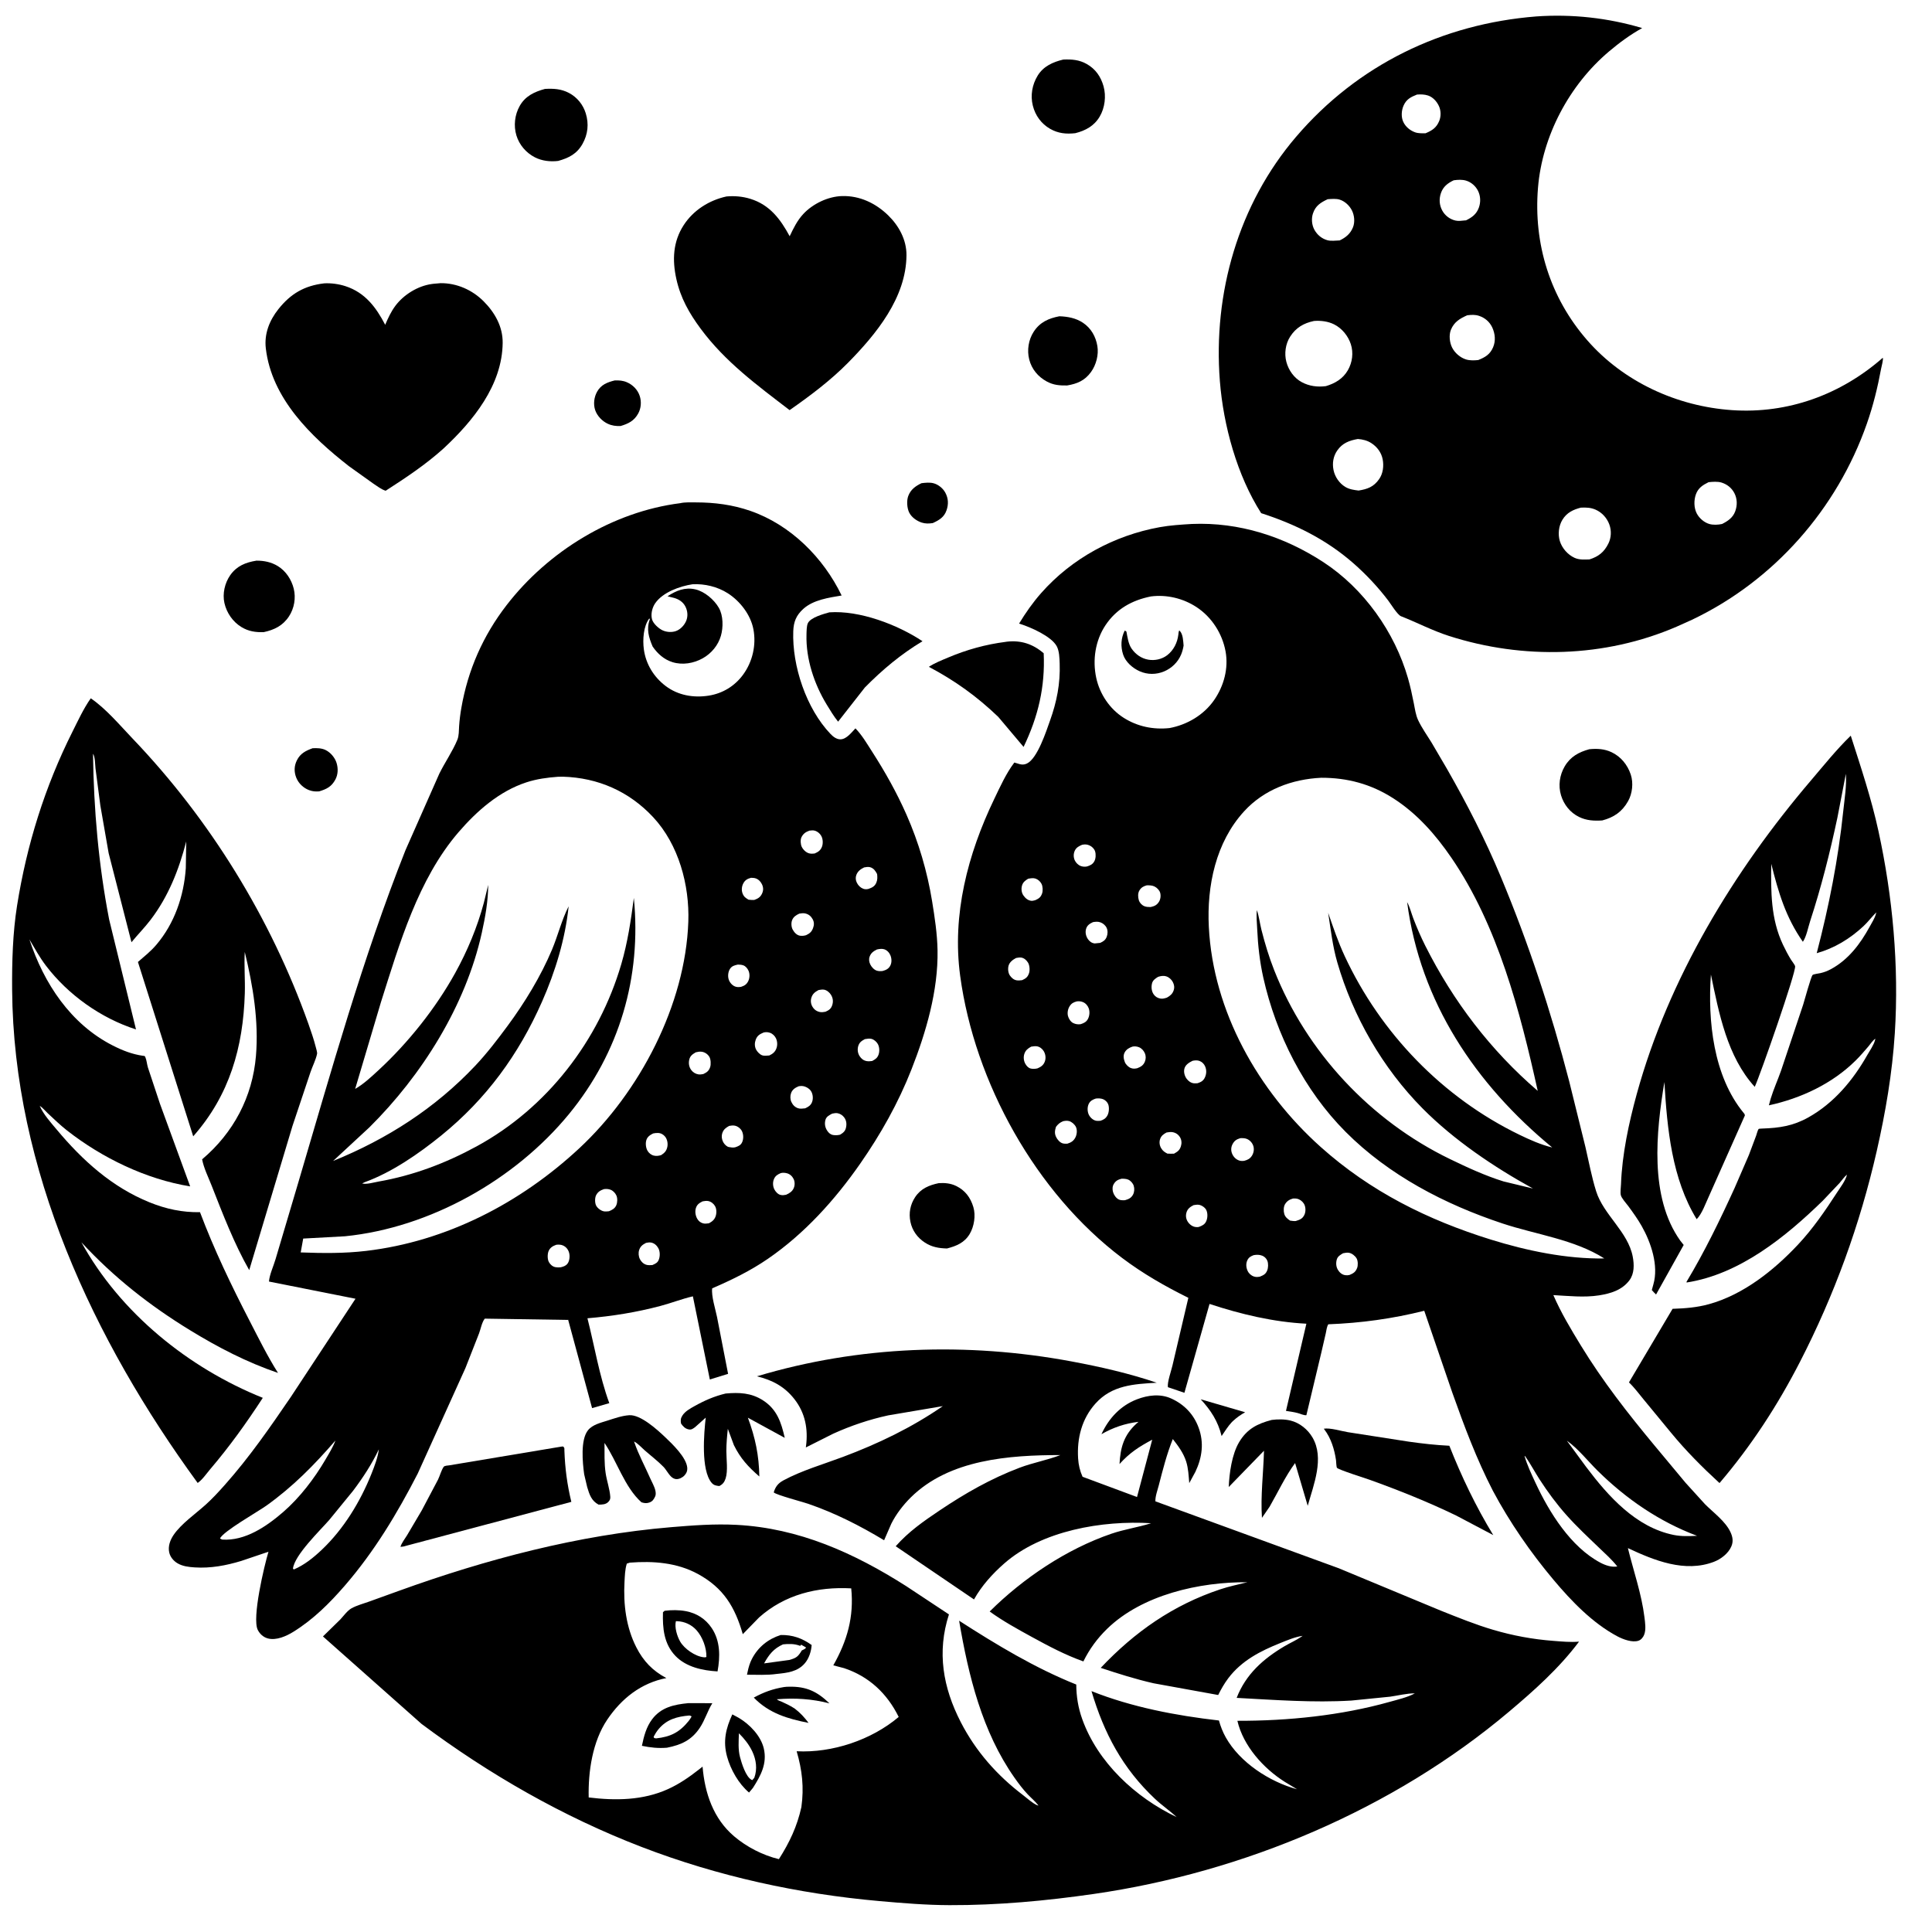
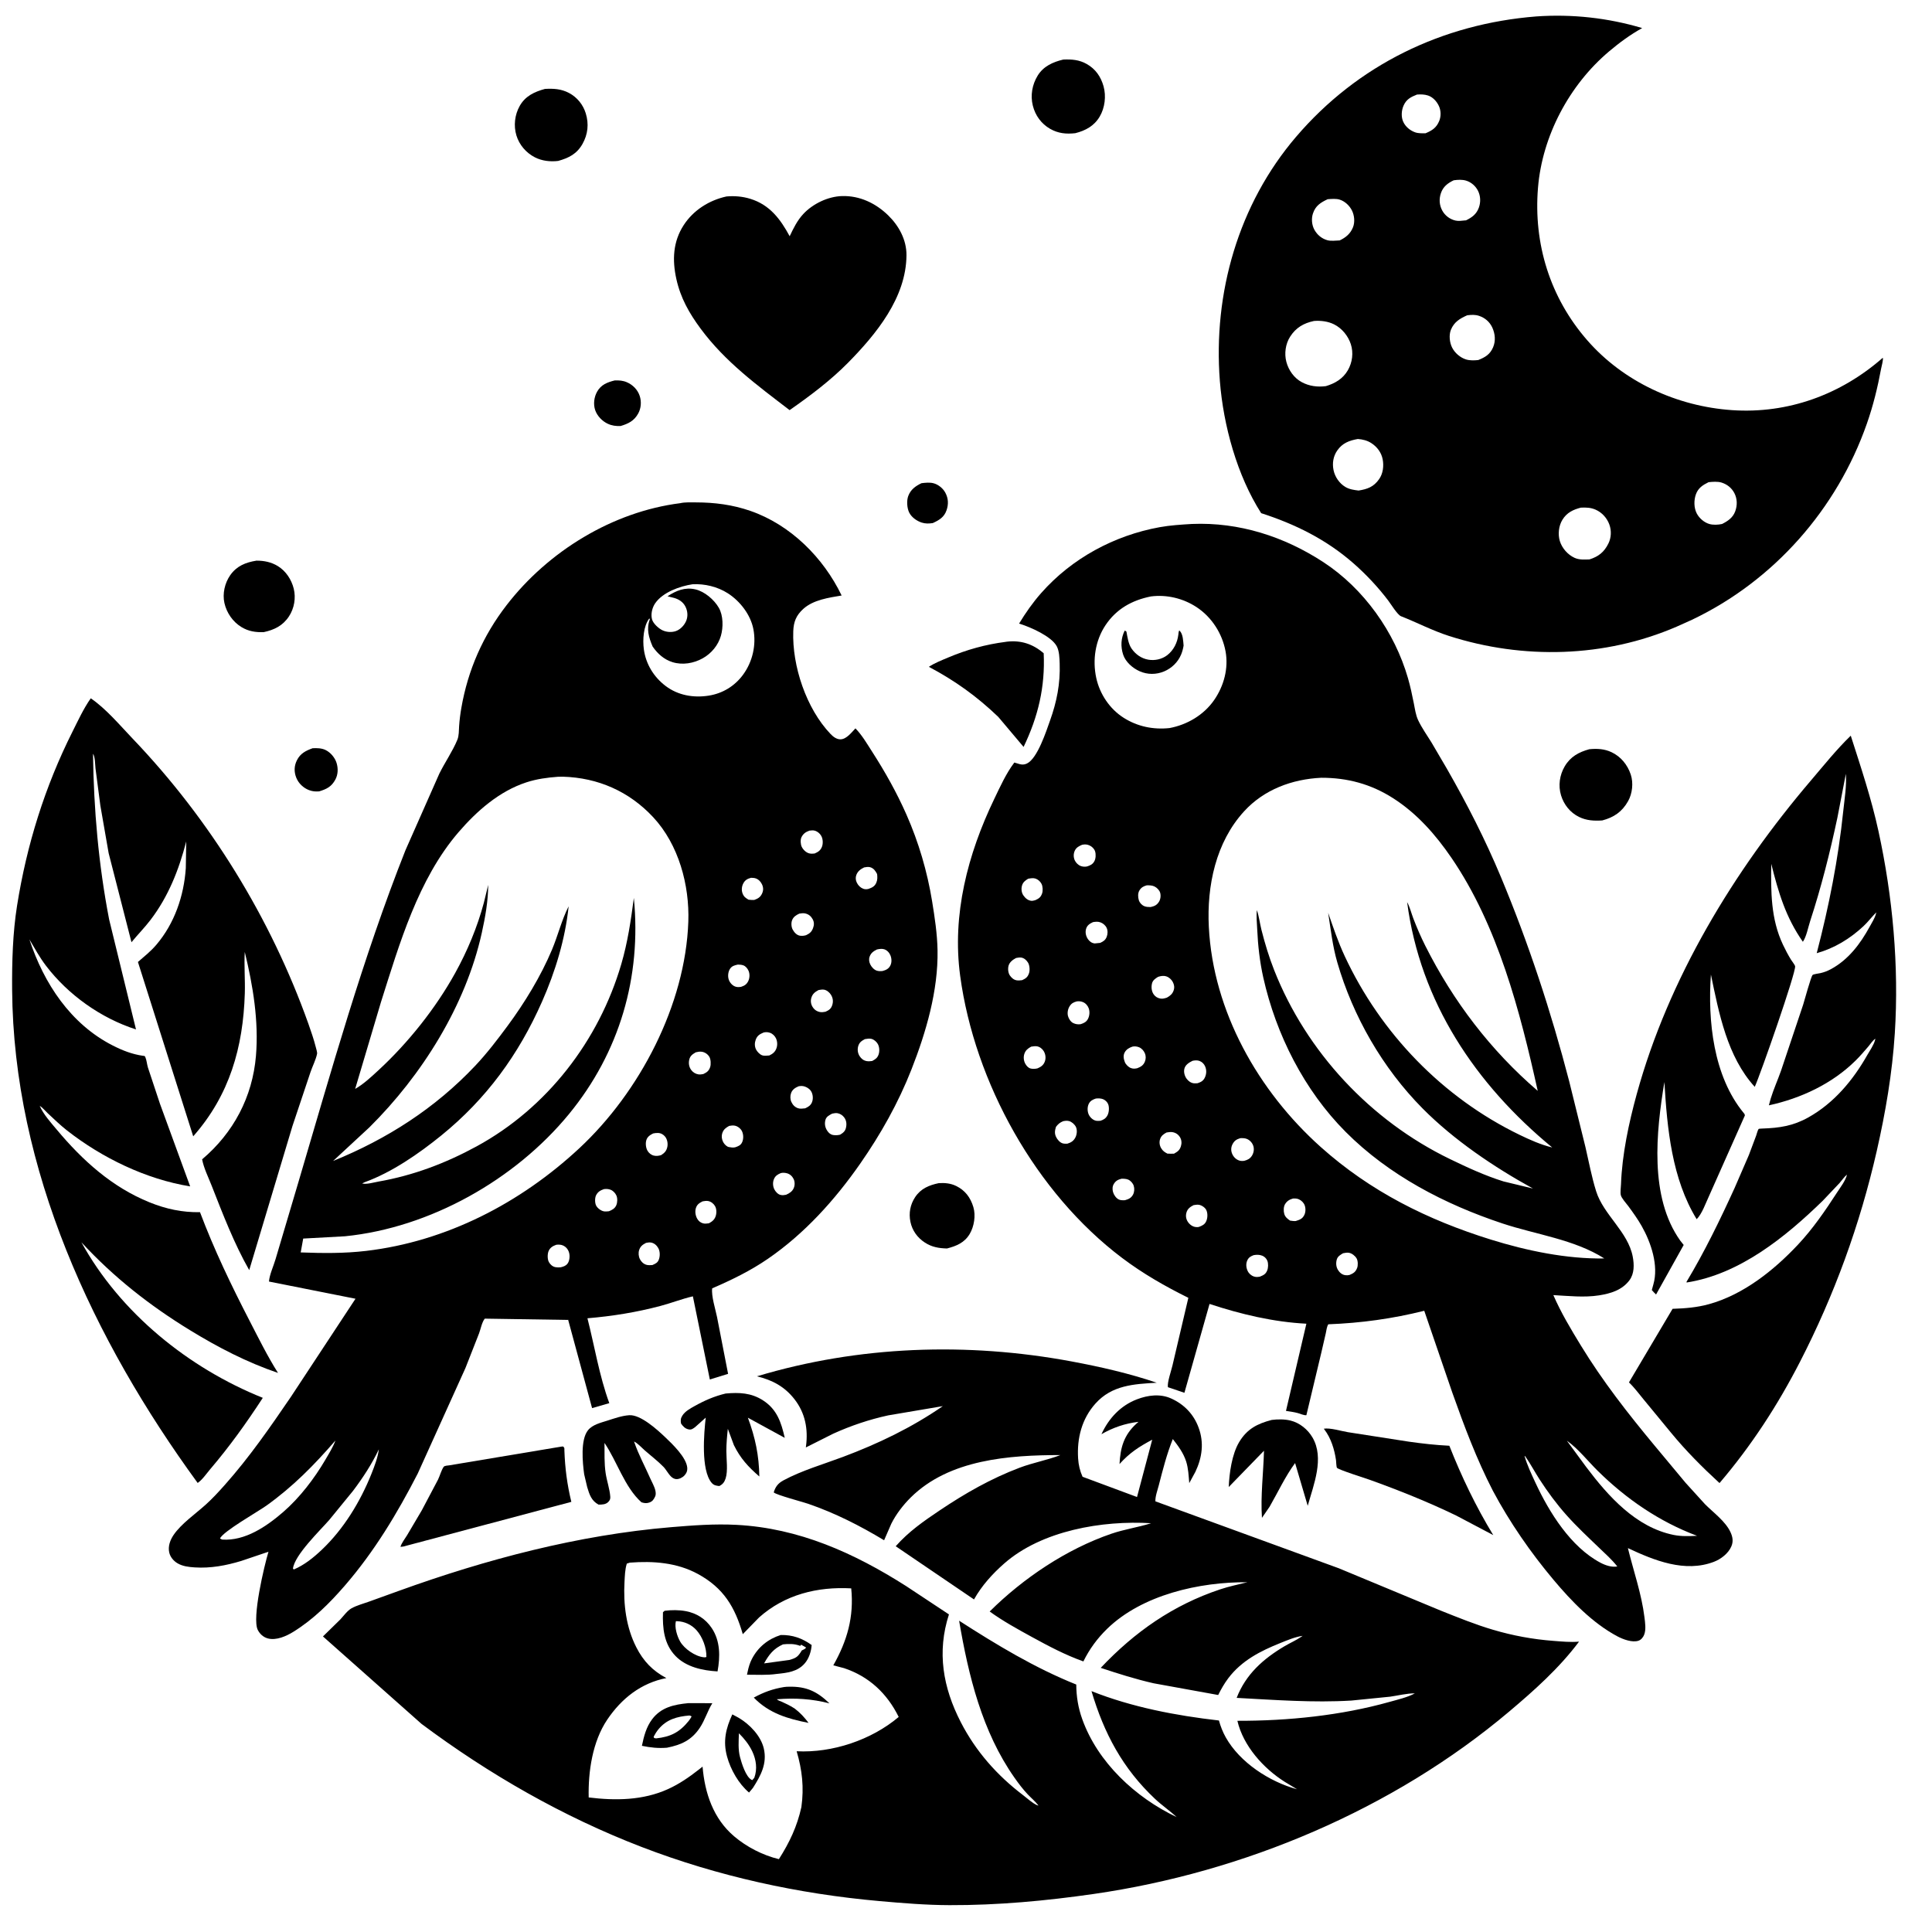
<svg xmlns="http://www.w3.org/2000/svg" version="1.1" style="display: block;" viewBox="0 0 2048 2048" width="1024" height="1024">
  <path transform="translate(0,0)" fill="rgb(255,255,255)" d="M 0 0 L 0 2048 L 2048 2048 L 2048 0 L 0 0 z" />
  <path transform="translate(0,0)" fill="rgb(0,0,0)" d="M 1793.53 657.002 L 1777.2 664.335 C 1701.09 697.204 1614.48 699.319 1535.96 674.123 C 1518.25 668.441 1502.28 659.956 1485.13 653.238 C 1481.34 651.752 1474.18 640.012 1471.44 636.414 C 1460.42 621.964 1447.95 608.678 1434.25 596.727 C 1405.6 571.727 1372.86 555.562 1336.89 543.975 C 1311.34 504.06 1296.84 451.056 1293.12 404.078 C 1285.76 310.873 1312.73 216.572 1373.89 145.035 C 1439.11 68.749 1528.87 25.281 1628.59 17.418 C 1666.33 14.761 1704.56 18.93 1740.78 29.752 C 1727.93 36.91 1716.85 45.068 1705.65 54.516 C 1663.6 90.001 1634.86 144.024 1630.34 199 C 1625.44 258.509 1643.14 315.51 1682.5 360.647 C 1721.05 404.858 1777.68 430.74 1835.87 434.754 C 1895.28 438.852 1951.41 418.291 1995.85 379.245 C 1996.52 381.364 1994.55 388.159 1994.08 390.691 C 1990.38 410.644 1985.7 429.829 1978.99 449 C 1947.26 539.702 1880.35 615.665 1793.53 657.002 z M 1502.06 100.241 C 1495.52 102.844 1490.78 105.204 1487.81 112 C 1485.54 117.194 1485.11 123.977 1487.53 129.204 C 1489.92 134.369 1494.76 138.358 1500.08 140.256 C 1503.51 141.482 1507.48 141.29 1511.09 141.284 C 1518.07 138.386 1522.7 135.43 1525.64 128.205 C 1527.62 123.351 1527.54 117.345 1525.38 112.568 C 1523.19 107.709 1518.97 102.943 1513.78 101.243 C 1510.06 100.023 1505.93 99.921 1502.06 100.241 z M 1541 191.115 C 1534.64 194.151 1529.8 197.829 1527.44 204.699 C 1525.32 210.84 1525.71 217.389 1528.81 223.12 C 1531.74 228.524 1536.87 232.406 1542.84 233.794 C 1546.14 234.564 1549.76 233.924 1553.1 233.639 L 1554.03 233.581 C 1560.48 230.428 1565.22 226.942 1567.7 219.947 C 1569.74 214.207 1569.48 207.625 1566.7 202.175 C 1564.14 197.156 1559.53 193.101 1554.11 191.47 C 1549.95 190.219 1545.25 190.506 1541 191.115 z M 1407.4 211.176 C 1399.95 214.672 1394.5 218.059 1391.77 226.326 C 1389.94 231.842 1390.54 238.597 1393.37 243.658 C 1396.35 248.999 1401.1 252.96 1407.01 254.628 C 1411 255.755 1416 254.958 1420.11 254.865 C 1426.61 251.761 1431.5 247.757 1434.24 240.891 C 1436.41 235.446 1435.72 228.321 1433.13 223.15 C 1430.57 218.028 1425.81 213.483 1420.31 211.678 C 1416.34 210.373 1411.51 210.896 1407.4 211.176 z M 1555.31 334.212 C 1547.59 337.629 1541.35 341.331 1538.01 349.626 C 1535.76 355.226 1536.63 363.168 1539.3 368.453 C 1542.19 374.175 1547.97 379.171 1554.11 381.043 C 1558.12 382.267 1562.95 382.127 1567.08 381.635 C 1574.42 378.685 1579.5 375.704 1582.74 368.144 C 1585.63 361.395 1584.92 353.805 1581.9 347.222 C 1579.14 341.218 1574.21 336.958 1568 334.868 C 1563.6 333.387 1559.87 333.704 1555.31 334.212 z M 1392.86 340.24 C 1381.9 342.589 1373.71 347.282 1367.52 357.003 C 1362.68 364.616 1361.29 374.768 1363.57 383.5 C 1365.88 392.403 1371.78 400.77 1380 405.148 C 1387.94 409.376 1396.56 410.459 1405.43 409.335 C 1415.14 406.453 1423.51 401.573 1428.77 392.5 C 1433.58 384.186 1434.91 373.962 1431.91 364.781 C 1429.04 355.996 1422.49 347.975 1414.18 343.834 C 1407.66 340.585 1400.05 339.688 1392.86 340.24 z M 1439.39 465.35 C 1430.28 466.94 1422.94 469.712 1417.5 477.598 C 1413.25 483.761 1412.11 491.1 1413.61 498.369 C 1415.1 505.58 1419.8 512.405 1426.15 516.195 C 1430.43 518.745 1435.29 519.427 1440.15 519.994 C 1449.55 518.495 1456.12 516.177 1461.92 507.916 C 1466.11 501.956 1467.05 493.901 1465.69 486.877 C 1464.31 479.698 1459.81 473.69 1453.71 469.745 C 1449.27 466.878 1444.58 465.775 1439.39 465.35 z M 1811.13 511.146 C 1805 514.174 1800.11 517.299 1797.72 524 C 1795.49 530.278 1795.53 538.303 1798.65 544.306 C 1801.29 549.367 1806.58 553.96 1812.11 555.488 C 1816.26 556.634 1821.27 556.34 1825.46 555.447 C 1831.59 552.365 1836.94 548.753 1839.4 542.034 C 1841.76 535.599 1841.63 528.66 1838.43 522.58 C 1835.55 517.126 1830.8 513.389 1824.94 511.544 C 1820.84 510.254 1815.35 510.694 1811.13 511.146 z M 1675.79 538.114 C 1667.55 540.242 1660.86 543.386 1656.2 551.029 C 1652.27 557.457 1651.3 566.418 1653.5 573.585 C 1655.81 581.107 1661.93 588.065 1669.1 591.317 C 1674.16 593.61 1679.55 593.156 1684.96 592.996 C 1694.47 589.967 1700.44 585.272 1704.94 576.212 C 1708.05 569.971 1708.34 562.516 1705.97 555.985 C 1703.47 549.13 1698.18 543.244 1691.47 540.296 C 1686.18 537.977 1681.41 537.886 1675.79 538.114 z" />
  <path transform="translate(0,0)" fill="rgb(0,0,0)" d="M 1139.87 141.185 C 1130.22 142.263 1121.68 141.461 1113.08 136.517 C 1103.76 131.158 1097.44 122.378 1094.84 112 C 1092.12 101.141 1094.14 89.71 1099.95 80.206 C 1106.08 70.184 1116.22 65.713 1127.14 63.129 C 1136.14 62.758 1143.99 63.318 1152.06 67.891 C 1161.34 73.155 1166.99 81.345 1169.82 91.519 C 1172.71 101.904 1171.23 114.22 1165.76 123.533 C 1159.9 133.508 1150.71 138.454 1139.87 141.185 z" />
  <path transform="translate(0,0)" fill="rgb(0,0,0)" d="M 591.66 170.596 C 583.383 171.61 574.474 170.607 567 166.768 C 557.725 162.004 550.482 153.631 547.431 143.628 C 544.294 133.341 545.62 121.729 550.88 112.361 C 556.836 101.755 566.542 97.322 577.691 94.256 C 586.722 93.751 594.885 94.179 603.122 98.526 C 611.74 103.075 618.089 110.871 620.941 120.172 C 624.388 131.415 623.199 142.414 617.461 152.588 C 611.478 163.199 602.881 167.482 591.66 170.596 z" />
  <path transform="translate(0,0)" fill="rgb(0,0,0)" d="M 898.837 384.643 C 880.222 403.476 858.685 419.639 837.01 434.756 C 802.739 408.477 768.788 383.655 742.753 348.478 C 730.562 332.006 721.441 315.944 716.964 295.745 C 712.519 275.691 713.319 256.241 724.754 238.632 C 735.09 222.715 751.766 212.284 770.053 208.261 C 778.65 207.48 787.209 208.23 795.469 210.789 C 815.984 217.145 827.342 232.332 837.086 250.426 C 841.125 241.915 845.093 233.721 851.583 226.774 C 861.692 215.954 877.723 208.291 892.515 207.84 C 911.257 207.27 928.288 215.384 941.574 228.344 C 952.941 239.432 961 254.303 960.903 270.5 C 960.631 315.614 928.721 354.268 898.837 384.643 z" />
-   <path transform="translate(0,0)" fill="rgb(0,0,0)" d="M 470.271 475.315 C 450.993 492.69 430.534 506.206 408.837 520.201 C 404.233 518.876 399.82 515.329 395.795 512.681 L 369.898 494.187 C 329.705 462.79 287.973 422.478 281.772 369.271 C 279.973 353.835 285.606 339.652 295.14 327.669 C 308.174 311.289 322.667 302.856 343.588 300.369 C 350.933 299.922 359.305 301.096 366.256 303.374 C 387.05 310.189 398.632 325.717 408.324 344.301 C 411.268 337.369 414.551 330.272 419.079 324.213 C 428.006 312.269 442.98 303.056 457.804 301.039 L 459.5 300.829 L 467 300.173 C 484.153 299.999 500.664 307.332 512.678 319.404 C 524.568 331.351 533.041 346.237 532.853 363.5 C 532.364 408.465 501.42 446.281 470.271 475.315 z" />
-   <path transform="translate(0,0)" fill="rgb(0,0,0)" d="M 1131.18 408.612 C 1123.16 408.713 1116.79 408.289 1109.53 404.346 C 1100.34 399.357 1093.66 391.327 1091.03 381.125 C 1088.48 371.262 1090.25 360.092 1095.82 351.568 C 1102.42 341.46 1111.62 337.446 1122.98 335.259 C 1131.88 335.56 1140.49 337.151 1148 342.158 C 1156.58 347.877 1161.58 356.787 1163.25 366.797 C 1164.81 376.096 1162 386.778 1156.5 394.373 C 1149.92 403.459 1141.83 406.825 1131.18 408.612 z" />
  <path transform="translate(0,0)" fill="rgb(0,0,0)" d="M 657.819 451.608 C 652.966 451.768 648.711 451.257 644.253 449.196 C 638.355 446.47 632.956 440.868 630.887 434.656 C 628.802 428.398 629.726 420.995 632.903 415.294 C 637.132 407.707 643.852 405.203 651.739 403.244 C 656.204 403.127 660.339 403.381 664.5 405.186 C 670.839 407.936 675.962 413.103 678.122 419.693 C 680.107 425.747 679.606 432.738 676.524 438.331 C 672.189 446.198 666.045 449.162 657.819 451.608 z" />
  <path transform="translate(0,0)" fill="rgb(0,0,0)" d="M 988.811 554.479 C 984.666 555.084 981.045 555.247 977 553.938 C 971.768 552.244 966.173 548.276 963.726 543.215 C 961.438 538.483 960.932 530.674 962.8 525.735 C 965.403 518.856 970.451 515.294 976.785 512.212 C 980.933 511.696 985.503 511.192 989.594 512.267 C 994.641 513.593 999.639 517.679 1002.09 522.269 C 1005.33 528.332 1005.6 534.477 1003.36 540.942 C 1000.81 548.334 995.564 551.351 988.811 554.479 z" />
  <path transform="translate(0,0)" fill="rgb(0,0,0)" d="M 442.797 1562.07 C 421.096 1604.3 396.751 1644.75 365.579 1680.76 C 349.35 1699.5 332.197 1716.59 311.005 1729.76 C 303.546 1734.39 292.797 1739.23 283.867 1736.78 C 279.15 1735.48 275.507 1732.15 273.29 1727.87 C 266.862 1715.46 280.155 1659.56 284.598 1644.9 L 255.765 1654.65 C 239.645 1659.53 223.302 1662.62 206.375 1661.51 C 200.19 1661.1 193.728 1660.39 188.262 1657.2 C 184.062 1654.75 180.496 1650.55 179.401 1645.75 C 177.908 1639.21 180.343 1632.55 184.001 1627.14 C 192.042 1615.27 207.335 1604.68 218 1595.05 C 225.264 1588.5 231.835 1581.35 238.329 1574.04 C 264.534 1544.56 286.177 1513.2 308.355 1480.72 L 376.845 1376.72 L 285.116 1358.49 C 285.657 1351.26 289.976 1342.03 292.099 1334.76 L 316.336 1253.08 C 351.28 1134.84 384.319 1016.05 429.801 901.289 L 465.772 819.941 C 471.688 808.033 479.762 796.414 484.793 784.258 C 486.611 779.865 486.367 774.384 486.685 769.675 C 487.121 763.226 487.929 756.869 489.033 750.5 C 496.036 710.094 512.025 673.805 537.123 641.337 C 581.209 584.303 649.392 542.44 721.186 533.377 C 725.948 532.222 732.684 532.56 737.711 532.561 C 757.447 532.563 776.543 535.04 795.272 541.511 C 837.92 556.247 872.762 590.996 892.171 631.258 C 878.56 633.559 862.164 635.817 851.5 645.477 C 844.003 652.268 841.259 659.166 840.897 669.077 C 839.554 705.891 854.727 751.211 880.423 778.078 C 883.187 780.967 886.881 783.848 891.108 783.716 C 897.404 783.519 902.771 776.315 906.797 772.104 C 913.668 779.082 919.078 788.41 924.373 796.64 C 938.188 818.113 950.577 840.158 960.895 863.539 C 973.801 892.784 982.945 923.827 988.074 955.374 C 990.855 972.478 993.524 990.002 993.834 1007.35 C 994.596 1050.07 981.707 1094.16 966.202 1133.63 C 952.228 1169.2 933.621 1202.27 911.813 1233.57 C 885.022 1272.02 852.843 1307.7 814.028 1334.37 C 795.365 1347.19 775.641 1356.75 754.942 1365.7 C 753.92 1373.98 758.354 1387.59 760.094 1396.13 L 771.805 1456.34 L 752.45 1462.3 L 734.479 1374.16 C 722.927 1376.84 711.612 1381.3 700.102 1384.35 C 674.622 1391.11 648.948 1395.23 622.714 1397.43 C 630.32 1427.36 635.255 1458.37 645.886 1487.4 L 627.63 1492.66 L 602.3 1399.18 L 513.88 1397.81 C 510.849 1401.52 509.559 1408.82 507.839 1413.38 L 493.351 1450.28 L 442.797 1562.07 z M 734.024 619.349 C 720.734 621.373 702.606 627.756 694.524 639.495 C 691.317 644.154 689.727 650.928 691.146 656.411 C 692.312 660.913 698.017 666.074 702.126 668.07 C 706.387 670.14 712.024 670.537 716.5 668.956 C 721.39 667.229 725.668 662.576 727.525 657.797 C 729.391 652.997 728.901 647.596 726.583 643.021 C 724.099 638.119 719.64 635.229 714.508 633.809 L 707.592 632.086 C 716.696 626.108 725.982 622.206 737.107 624.759 C 746.891 627.003 757.018 635.659 761.969 644.25 C 766.732 652.517 766.781 664.998 764.179 674 C 761.275 684.046 754.125 692.663 745 697.78 C 735.368 703.18 723.56 705.218 712.89 701.916 C 703.931 699.144 697.05 692.973 691.827 685.363 C 687.726 675.729 684.998 666.788 688.865 656.5 L 688.327 655.5 C 682.003 663.701 681.161 678.219 682.489 688.194 C 684.571 703.836 692.978 717.568 705.466 727.071 C 718.66 737.112 735.131 739.956 751.276 737.404 C 766.121 735.057 778.887 727.24 787.733 715.139 C 797.763 701.42 801.825 683.723 798.64 667.029 C 795.71 651.677 784.463 637.164 771.502 628.885 C 760.587 621.913 746.924 618.629 734.024 619.349 z M 591.531 823.408 C 580.071 824.249 568.985 825.731 558.02 829.308 C 529.282 838.682 505.423 859.664 486.021 882.212 C 443.141 932.046 423.393 1000.65 403.856 1062.2 L 376.481 1154.3 C 385.526 1149.13 393.627 1141.47 401.262 1134.43 C 432.605 1105.51 461.873 1068.78 482.515 1031.44 C 495.519 1007.92 505.913 982.965 512.897 957 L 517.518 938 C 517.448 955.19 514.412 972.143 510.716 988.88 C 493.698 1065.93 447.202 1139.93 391.5 1195.11 L 353.115 1230.67 C 410.442 1207.36 461.278 1174.79 503.862 1129.64 C 516.22 1116.53 527.388 1101.92 538.083 1087.44 C 556.172 1062.95 573.279 1034.92 585.112 1006.76 C 591.352 991.905 595.512 974.862 602.789 960.716 C 599.139 995.53 588.708 1029.79 574.605 1061.73 C 549.77 1117.97 515.523 1164.93 467.757 1203.67 C 444.088 1222.87 415.265 1242.84 386.5 1253.22 L 383.9 1254.5 C 388.308 1255.8 396.66 1253.32 401.143 1252.53 C 438.148 1246.03 472.319 1233.12 505.284 1215.16 C 579.863 1174.54 634.855 1103.11 658.563 1022.11 C 665.38 998.823 668.784 975.777 671.906 951.814 C 680.138 1035.66 656.744 1115.62 603.174 1180.92 C 545.991 1250.63 455.77 1301.47 365.733 1310.5 L 321.412 1312.93 L 318.756 1327.62 C 341.955 1328.49 364.938 1328.74 388.029 1326.02 C 473.289 1315.97 551.775 1275.21 614.099 1217.2 C 678.126 1157.6 726.561 1065.15 729.647 977.058 C 731.009 938.195 719.405 895.232 692.41 866.271 C 666.842 838.841 633.915 824.438 596.738 823.324 L 591.531 823.408 z M 858.057 880.5 C 854.141 881.917 851.556 883.592 849.619 887.431 C 848.267 890.109 848.602 895.162 849.927 897.784 C 851.437 900.771 854.504 903.798 857.797 904.613 C 859.716 905.089 861.55 904.983 863.5 904.754 C 867.105 903.203 869.657 901.65 871.203 897.87 C 872.529 894.627 872.431 890.03 870.947 886.854 C 869.575 883.916 866.719 881.362 863.568 880.514 C 861.763 880.028 859.882 880.317 858.057 880.5 z M 915.993 919.5 C 912.201 921.356 909.252 923.5 907.717 927.614 C 906.71 930.309 907.036 933.208 908.319 935.756 C 909.762 938.622 911.998 940.913 915 942.086 C 916.798 942.789 918.663 942.727 920.5 942.318 C 924.284 940.979 927.107 939.76 928.833 935.913 C 930.261 932.73 930.13 929.886 929.768 926.5 C 927.999 923.205 926.164 920.336 922.318 919.265 C 920.247 918.689 918.061 919.143 915.993 919.5 z M 796.125 930.5 C 792.376 931.497 789.78 932.875 787.91 936.464 C 786.181 939.785 785.844 943.8 787.23 947.275 C 788.602 950.718 790.484 951.913 793.5 953.718 C 795.532 953.902 797.458 954.124 799.5 953.991 C 803.306 952.626 805.902 951.196 807.712 947.414 C 809.289 944.119 809.335 941.024 807.851 937.664 C 806.586 934.801 804.227 932.254 801.236 931.177 C 799.593 930.585 797.845 930.55 796.125 930.5 z M 847.25 968.5 C 843.859 970.119 841.097 971.787 839.659 975.45 C 838.547 978.284 838.781 982.548 840.213 985.243 C 841.795 988.224 844.46 991.328 848 991.887 C 850.08 992.216 852.509 991.968 854.5 991.336 C 858.271 989.509 860.304 987.913 861.834 983.897 C 863.092 980.596 863.171 977.567 861.468 974.416 C 859.774 971.282 857.278 969.19 853.805 968.347 C 851.479 967.783 849.572 968.097 847.25 968.5 z M 929.549 1006.5 C 925.927 1008.33 923.246 1010.14 921.827 1014.12 C 920.828 1016.93 921.276 1019.78 922.571 1022.41 C 923.893 1025.1 926.549 1028.06 929.5 1028.96 C 931.402 1029.55 933.549 1029.53 935.5 1029.31 C 939.135 1028.31 942.016 1027.06 943.802 1023.5 C 945.43 1020.26 945.258 1016.15 943.935 1012.84 C 942.753 1009.89 940.44 1007.32 937.357 1006.28 C 935.016 1005.49 931.919 1005.93 929.549 1006.5 z M 782.137 1022.5 C 778.768 1023.24 775.814 1023.94 773.828 1027.03 C 771.881 1030.06 771.367 1034.42 772.338 1037.87 C 773.261 1041.14 775.844 1044.33 779.021 1045.66 C 781.195 1046.57 783.234 1046.42 785.5 1046.11 C 789.142 1044.93 791.522 1043.5 793.224 1039.9 C 794.767 1036.64 794.912 1032.4 793.491 1029.08 C 792.491 1026.75 790.413 1024.14 787.928 1023.3 C 785.888 1022.61 784.254 1022.54 782.137 1022.5 z M 867.66 1049.5 C 863.923 1051.56 861.393 1053.42 860.08 1057.65 C 859.074 1060.89 859.538 1064.38 861.309 1067.27 C 863.176 1070.32 865.787 1072.17 869.317 1072.81 C 871.245 1073.16 873.1 1072.8 875.008 1072.5 C 878.61 1070.9 880.814 1069.55 882.132 1065.68 C 883.43 1061.86 883.066 1058.2 880.993 1054.72 C 879.455 1052.14 876.608 1049.64 873.578 1049.1 C 871.661 1048.76 869.557 1049.18 867.66 1049.5 z M 809.457 1094.5 C 805.315 1096.27 802.694 1097.78 801.081 1102.17 C 799.858 1105.49 799.824 1109.17 801.395 1112.4 C 802.509 1114.69 805.177 1117.53 807.551 1118.52 C 809.886 1119.49 813.033 1119.03 815.5 1118.84 C 819.117 1117.12 821.603 1115.19 823.032 1111.31 C 824.306 1107.85 824.106 1103.82 822.478 1100.49 C 821.268 1098.02 818.863 1095.7 816.246 1094.82 C 813.89 1094.02 811.881 1093.91 809.457 1094.5 z M 916.828 1101.5 C 913.217 1103.42 910.824 1105.05 909.691 1109.17 C 908.738 1112.63 909.25 1116.45 911.191 1119.49 C 912.984 1122.29 915.301 1124.17 918.645 1124.8 C 920.637 1125.18 922.512 1124.93 924.5 1124.71 C 927.766 1122.98 930.004 1121.6 931.291 1117.97 C 932.518 1114.52 932.321 1109.98 930.556 1106.75 C 929.227 1104.31 926.549 1102 923.841 1101.25 C 921.64 1100.65 919.047 1101.18 916.828 1101.5 z M 737.541 1115.5 C 734.122 1117.51 731.565 1119.21 730.635 1123.29 C 729.757 1127.13 730.356 1131.07 732.746 1134.27 C 734.616 1136.78 737.366 1138.46 740.461 1138.9 C 742.166 1139.15 743.821 1138.82 745.5 1138.55 C 749.263 1136.77 751.4 1135.28 752.785 1131.19 C 753.773 1128.28 753.508 1122.89 751.919 1120.25 C 750.212 1117.42 747.191 1115.37 743.933 1114.9 C 741.643 1114.57 739.755 1114.95 737.541 1115.5 z M 846.568 1151.5 C 843.056 1153 840.055 1154.81 838.632 1158.59 C 837.54 1161.49 837.547 1165.27 838.875 1168.07 C 840.396 1171.29 842.439 1173.5 845.842 1174.74 C 848.169 1175.59 851.093 1175.11 853.5 1174.87 C 856.59 1173.44 859.22 1171.96 860.627 1168.68 C 862.016 1165.45 861.883 1161.32 860.5 1158.1 C 859.224 1155.13 856.469 1153.02 853.5 1151.91 C 851.148 1151.04 849.011 1151.02 846.568 1151.5 z M 882.14 1180.5 C 879.232 1182.04 876.015 1183.58 875.041 1187 C 873.859 1191.15 874.562 1195.16 876.942 1198.69 C 878.518 1201.03 880.368 1202.68 883.212 1203.17 C 885.758 1203.6 888.005 1203.39 890.5 1202.85 C 893.795 1200.83 895.96 1199.2 896.813 1195.25 C 897.658 1191.33 897.238 1187.64 894.783 1184.4 C 893.058 1182.11 890.405 1180.42 887.556 1180 C 885.744 1179.73 883.911 1180.17 882.14 1180.5 z M 772.945 1193.5 C 769.524 1195.38 766.966 1197.24 765.689 1201.12 C 764.528 1204.64 765.19 1208.41 767.149 1211.54 C 768.242 1213.28 770.559 1215.57 772.61 1215.92 C 775.049 1216.32 777.055 1216.78 779.5 1216.13 C 782.669 1215.02 785.228 1214.06 786.696 1210.82 C 788.289 1207.31 788.193 1202.64 786.53 1199.15 C 785.219 1196.4 782.199 1194.01 779.254 1193.32 C 777.049 1192.8 775.138 1193.11 772.945 1193.5 z M 692.371 1201.5 C 689.076 1203.15 686.181 1204.99 685.09 1208.76 C 684.112 1212.14 684.622 1216.78 686.384 1219.83 C 687.872 1222.41 690.4 1224.41 693.275 1225.02 C 696.074 1225.61 698.081 1225.22 700.794 1224.5 C 704.376 1222.22 706.492 1220.06 707.392 1215.78 C 708.149 1212.18 707.379 1207.85 705.093 1204.92 C 703.27 1202.58 700.453 1201.06 697.486 1201 C 695.776 1200.97 694.036 1201.12 692.371 1201.5 z M 827.718 1243.5 C 824.262 1244.99 821.813 1246.41 820.347 1250.07 C 819.019 1253.38 819.202 1257.39 820.759 1260.6 C 821.983 1263.12 824.631 1266.1 827.489 1266.69 C 829.7 1267.14 831.096 1266.92 833.255 1266.5 C 836.769 1264.98 839.814 1263.11 841.399 1259.43 C 842.659 1256.51 842.675 1252.72 841.292 1249.84 C 839.893 1246.93 837.401 1244.57 834.252 1243.73 C 832.002 1243.13 830.003 1242.99 827.718 1243.5 z M 640.295 1260.5 C 636.566 1261.74 633.841 1263.28 631.938 1266.9 C 630.447 1269.74 630.482 1275.08 631.902 1277.91 C 633.287 1280.67 636.926 1283.42 639.951 1284.03 C 641.767 1284.4 643.68 1284.14 645.5 1283.97 C 648.884 1282.63 651.882 1281.03 653.346 1277.46 C 654.549 1274.53 654.692 1270.11 653.374 1267.22 C 652.158 1264.56 649.795 1262.09 647 1261.09 C 644.784 1260.29 642.594 1260.22 640.295 1260.5 z M 744.741 1273.5 C 741.36 1275.2 738.883 1276.79 737.679 1280.58 C 736.554 1284.12 737.174 1288.32 738.895 1291.58 C 740.273 1294.19 742.434 1296.03 745.277 1296.8 C 747.306 1297.35 749.446 1296.99 751.5 1296.74 C 754.923 1294.88 757.39 1292.97 758.662 1289.12 C 759.729 1285.9 759.674 1281.37 757.898 1278.4 C 756.321 1275.77 753.687 1273.72 750.647 1273.14 C 748.711 1272.78 746.657 1273.17 744.741 1273.5 z M 684.849 1317.5 C 681.286 1319.35 678.896 1321.02 677.569 1324.97 C 676.534 1328.05 676.871 1331.88 678.342 1334.76 C 679.806 1337.63 682.235 1339.92 685.385 1340.78 C 687.335 1341.31 689.503 1341.12 691.5 1341.01 C 694.761 1339.6 697.159 1338.65 698.474 1334.99 C 699.785 1331.34 699.707 1326.31 697.752 1322.94 C 696.041 1319.99 693.489 1317.74 690.052 1317.13 C 688.299 1316.82 686.573 1317.2 684.849 1317.5 z M 589.698 1319.5 C 585.966 1320.8 582.801 1322.69 581.367 1326.63 C 580.24 1329.73 580.228 1335.08 581.935 1338 C 583.511 1340.7 585.864 1342.75 589 1343.28 C 590.795 1343.57 592.703 1343.61 594.5 1343.35 C 597.35 1342.6 599.704 1341.96 601.589 1339.5 C 603.767 1336.65 604.196 1331.69 603.355 1328.3 C 602.482 1324.78 600.327 1321.95 597.035 1320.36 C 594.735 1319.25 592.171 1319.22 589.698 1319.5 z M 355.564 1527 C 332.939 1553.14 310.627 1575.82 282.422 1596.01 C 273.626 1602.31 235.953 1623.66 233.235 1630.91 L 235.5 1632.01 C 259.819 1633.69 282.68 1618.01 300.298 1602.71 C 317.686 1587.62 333.378 1567.14 344.932 1547.32 C 348.715 1540.83 352.99 1534.06 355.564 1527 z M 401.608 1536.31 C 394.218 1551.94 384.679 1566.52 374.27 1580.31 L 349.03 1611.2 C 339.655 1621.99 312.038 1648.53 310.556 1662.85 L 311.5 1663.7 C 322.729 1658.89 332.168 1651.27 340.989 1642.93 C 364.247 1620.95 381.942 1591.87 393.761 1562.28 C 397.049 1554.04 400.472 1545.12 401.608 1536.31 z" />
  <path transform="translate(0,0)" fill="rgb(0,0,0)" d="M 1582.55 1580.35 C 1565.2 1546.77 1552.17 1511.84 1539.53 1476.31 L 1509.77 1389.48 C 1476 1397.92 1442.82 1402.48 1408.06 1403.8 C 1406.37 1406.45 1406.07 1410.26 1405.38 1413.36 L 1400.64 1433.92 L 1384.81 1500.2 C 1381.95 1500.37 1378.54 1498.68 1375.74 1497.92 C 1371.66 1496.81 1367.36 1496.26 1363.19 1495.61 L 1384.82 1403.18 C 1349.9 1401.41 1315.25 1393.13 1282.16 1382.23 L 1255.53 1476.41 L 1238.03 1470.48 C 1237.18 1465.35 1241.51 1453.26 1242.81 1447.7 L 1259.7 1375.75 C 1234.82 1363.4 1211.72 1350.22 1189.51 1333.49 C 1097.94 1264.48 1033.1 1147.29 1017.82 1034.44 C 1009.03 969.589 1025.85 905.353 1053.89 847.039 C 1060.1 834.126 1066.55 819.761 1075.24 808.334 L 1077.5 808.989 C 1081.56 810.293 1084.55 811.308 1088.67 809.316 C 1099.81 803.924 1109.1 774.947 1113.08 763.83 C 1120.21 743.944 1124.05 724.625 1123.3 703.336 C 1123.1 697.651 1122.93 689.955 1120.09 684.853 C 1114.3 674.434 1092.71 664.983 1081.61 661.451 L 1080.27 661.034 C 1087.11 649.714 1094.91 638.601 1103.67 628.677 C 1136.16 591.848 1181.06 567.61 1229.3 558.839 C 1240.54 556.797 1252.05 556.126 1263.44 555.42 C 1313.45 553.322 1361.37 568.739 1403 596.009 C 1445.83 624.061 1478.42 669.967 1492.52 718.935 C 1495.06 727.776 1496.97 736.739 1498.75 745.76 C 1499.89 751.541 1500.76 758.063 1503.29 763.41 C 1507.11 771.505 1512.58 779.202 1517.31 786.822 L 1533.85 815.033 C 1555.18 852.317 1574.48 890.02 1591.05 929.716 C 1620.39 1000.01 1644.22 1072.42 1663.39 1146.13 L 1680.63 1215.91 C 1684.23 1231.41 1687.22 1247.65 1691.98 1262.81 C 1699.83 1287.81 1725.77 1305.69 1730.77 1332.1 C 1732.35 1340.5 1732.6 1350.1 1727.18 1357.26 C 1719.3 1367.69 1707.22 1371.2 1695 1373.14 C 1679.39 1375.62 1662.35 1373.71 1646.62 1372.87 C 1654.68 1391.47 1665.23 1409.02 1675.78 1426.29 C 1699.01 1464.31 1725.56 1498.24 1753.96 1532.43 L 1786.84 1571.9 L 1807.4 1594.52 C 1816.26 1603.44 1828.9 1612.47 1834.33 1624.01 C 1836.75 1629.17 1837.58 1634.03 1835.25 1639.37 C 1832.02 1646.78 1824.25 1652.74 1816.86 1655.57 C 1786.01 1667.37 1753.6 1654.17 1725.64 1641.06 C 1731.54 1665.2 1740.13 1689.55 1743.17 1714.22 C 1743.88 1719.91 1745.04 1727.31 1742.92 1732.78 C 1741.87 1735.5 1739.75 1738.2 1736.99 1739.18 C 1730.37 1741.52 1720.39 1737.72 1714.5 1734.59 C 1688.21 1720.6 1665.87 1697.37 1646.89 1674.78 C 1622.56 1645.83 1600.34 1613.71 1582.55 1580.35 z M 1660.93 1527.18 L 1681.34 1554.96 C 1704.81 1586.1 1734.12 1619.02 1774.17 1627.1 C 1782.33 1628.75 1790.67 1628.41 1798.94 1628.03 C 1759.09 1613.11 1723.87 1588.98 1693.67 1559.17 C 1683.19 1548.83 1672.89 1535.63 1660.93 1527.18 L 1660.01 1526.16 L 1660.93 1527.18 z M 1219.99 632.25 C 1199.98 636.269 1183.36 645.477 1171.86 662.762 C 1161 679.089 1157.96 699.692 1162.08 718.67 C 1165.79 735.728 1176.35 751.524 1191.17 760.915 C 1205.84 770.209 1222.53 773.623 1239.77 771.777 C 1258.47 768.27 1276.06 757.934 1287.02 742.113 C 1297.37 727.175 1302.47 708.435 1299.12 690.375 C 1295.62 671.52 1284.45 654.11 1268.34 643.54 C 1254.17 634.253 1236.77 630.08 1219.99 632.25 z M 1400.61 824.458 C 1369.84 825.919 1340.04 836.823 1318.8 860.034 C 1288.75 892.884 1279.21 939.047 1281.4 982.5 C 1285.92 1072.16 1333.91 1156.71 1400 1215.84 C 1452.77 1263.05 1513.24 1293.13 1580.5 1314.05 C 1618.43 1325.84 1660.69 1334.66 1700.64 1334.01 C 1668.66 1313.74 1628.36 1308.76 1592.69 1296.92 C 1531.66 1276.67 1472.29 1245.84 1426.5 1199.9 C 1382.6 1155.86 1352.62 1096.62 1339.13 1036.21 C 1335.39 1019.47 1333.45 1002.14 1332.69 985.013 C 1332.4 978.464 1331.61 971.283 1332.35 964.772 C 1334.7 971.527 1335.43 978.722 1337.18 985.645 C 1340.82 1000.01 1345.18 1014.47 1350.62 1028.27 C 1384.87 1115.18 1452.97 1187.99 1537.03 1228.66 C 1555.57 1237.63 1574.06 1246.2 1593.76 1252.35 L 1625.01 1259.89 C 1583.81 1237.24 1541.09 1208.44 1507.85 1174.85 C 1465.72 1132.3 1434.18 1077.46 1417.56 1020.07 C 1412.53 1002.7 1410.7 985.366 1407.91 967.634 C 1413.3 983.191 1418.48 998.587 1425.46 1013.55 C 1463.61 1095.42 1529.27 1163.42 1610.67 1202.9 C 1621.74 1208.27 1633.42 1213.48 1645.42 1216.38 C 1564.24 1149.52 1505.44 1062.2 1491.61 956.268 C 1494.5 961.387 1496.06 968.057 1498.19 973.608 C 1501.94 983.409 1506.15 993.151 1510.86 1002.53 C 1540.43 1061.36 1580.13 1113.47 1630.06 1156.38 C 1611.36 1072.09 1587.78 981.247 1538.54 909.251 C 1521.72 884.67 1501.97 862.252 1476.7 846.096 C 1453.24 831.101 1428.28 824.43 1400.61 824.458 z M 1147.09 895.5 C 1143.95 896.8 1141.02 898.306 1139.45 901.5 C 1137.84 904.758 1137.78 908.623 1139.27 911.92 C 1140.42 914.451 1142.88 916.962 1145.5 917.959 C 1147.57 918.745 1150.05 918.985 1152.2 918.5 C 1155.58 917.48 1158.26 916.255 1160.04 913 C 1161.62 910.103 1161.82 905.59 1160.82 902.421 C 1159.96 899.689 1157.4 897.259 1154.81 896.137 C 1152.05 894.934 1149.98 894.947 1147.09 895.5 z M 1089.84 931.5 C 1086.63 933.518 1084.27 935.225 1083.26 939.152 C 1082.43 942.399 1082.88 946.281 1084.77 949.067 C 1086.83 952.096 1089.72 954.65 1093.5 954.916 C 1094.71 955.002 1096.37 954.479 1097.5 954.2 C 1101.21 952.488 1103.15 951.275 1104.63 947.181 C 1105.66 944.347 1105.44 939.504 1104.01 936.851 C 1102.62 934.244 1100.4 932.292 1097.62 931.319 C 1095.39 930.54 1092.12 931.053 1089.84 931.5 z M 1215.55 938.5 C 1212.05 939.469 1209.71 940.772 1207.77 944 C 1206.05 946.874 1206.23 951.18 1207.22 954.276 C 1208.1 957.009 1210.34 959.472 1213.01 960.583 C 1215.14 961.473 1217.47 961.494 1219.73 961.5 C 1223.71 960.59 1226.15 959.584 1228.45 956.076 C 1230.22 953.39 1230.69 949.482 1229.83 946.397 C 1229.04 943.597 1226.45 941.045 1223.91 939.75 C 1221.42 938.479 1218.29 938.406 1215.55 938.5 z M 1158.59 977.5 C 1155.21 979.099 1152.42 980.793 1151.29 984.629 C 1150.19 988.342 1151.09 992.354 1153.23 995.479 C 1154.95 997.984 1157.38 999.818 1160.5 1000.07 L 1166.23 999.5 C 1169.64 997.94 1171.82 996.577 1173.19 992.942 C 1174.29 990.035 1174.43 986.407 1173.07 983.557 C 1171.8 980.881 1169.21 978.646 1166.42 977.697 C 1163.67 976.765 1161.39 977.053 1158.59 977.5 z M 1077.1 1015.5 C 1073.72 1017.28 1070.25 1019.76 1069.13 1023.65 C 1068.22 1026.8 1068.63 1031.3 1070.5 1034.03 C 1072.28 1036.61 1074.73 1038.77 1077.93 1039.21 C 1079.77 1039.47 1081.67 1039.21 1083.5 1039.01 C 1087.4 1037.24 1089.36 1035.84 1090.8 1031.66 C 1091.87 1028.53 1091.48 1023.23 1089.73 1020.4 C 1088.14 1017.83 1085.63 1015.54 1082.56 1015.07 C 1080.74 1014.8 1078.88 1015.2 1077.1 1015.5 z M 1227.6 1035.5 C 1224.8 1037.24 1221.98 1039.07 1221.17 1042.5 C 1220.26 1046.33 1220.64 1050.63 1222.85 1053.93 C 1224.59 1056.52 1227.13 1058.04 1230.2 1058.54 C 1232.63 1058.93 1234.72 1058.27 1237.01 1057.5 C 1240.44 1055.6 1242.9 1053.58 1244.16 1049.72 C 1245.16 1046.65 1244.7 1043.84 1243.24 1041 C 1241.91 1038.43 1239.27 1035.97 1236.5 1035.06 C 1233.38 1034.03 1230.62 1034.52 1227.6 1035.5 z M 1141.51 1061.5 C 1138.12 1062.41 1135.92 1063.46 1133.94 1066.5 C 1132.01 1069.47 1131.22 1073.55 1132.1 1077 C 1132.83 1079.82 1134.95 1083.2 1137.65 1084.5 C 1140.16 1085.7 1142.77 1086.09 1145.5 1085.68 C 1148.96 1084.58 1151.66 1083.34 1153.36 1079.92 C 1155.01 1076.6 1155.34 1072.42 1154.12 1068.92 C 1153.09 1065.98 1150.77 1063.38 1147.85 1062.22 C 1145.74 1061.39 1143.75 1061.23 1141.51 1061.5 z M 1093.06 1109.5 C 1089.63 1111.37 1087.09 1113.35 1085.83 1117.21 C 1084.73 1120.61 1085.15 1124.63 1086.93 1127.73 C 1088.14 1129.85 1089.88 1131.89 1092.29 1132.61 C 1094.45 1133.26 1097.67 1133.09 1099.83 1132.5 C 1103.57 1130.89 1106.23 1129.08 1107.63 1125.06 C 1108.86 1121.55 1108.31 1117.5 1106.44 1114.33 C 1104.91 1111.72 1102.12 1109.56 1099.09 1109.11 C 1097.13 1108.82 1095 1109.2 1093.06 1109.5 z M 1200.31 1109.5 C 1196.95 1110.7 1194.09 1112.26 1192.27 1115.5 C 1190.41 1118.82 1191.08 1122.56 1192.41 1125.93 C 1193.4 1128.42 1196.16 1131.15 1198.64 1132.12 C 1201.01 1133.05 1203.03 1132.91 1205.5 1132.37 C 1209.3 1130.89 1211.96 1129.38 1213.59 1125.45 C 1214.8 1122.54 1214.82 1119.23 1213.53 1116.35 C 1212.37 1113.74 1210.18 1111.25 1207.5 1110.15 C 1205.33 1109.25 1202.59 1108.9 1200.31 1109.5 z M 1264.13 1124.5 C 1260.48 1126.32 1256.48 1128.7 1255.46 1133.02 C 1254.64 1136.5 1255.75 1140.65 1257.87 1143.5 C 1259.73 1146 1262.34 1147.97 1265.5 1148.33 C 1266.83 1148.48 1268.17 1148.34 1269.5 1148.25 C 1273.3 1146.96 1275.67 1145.72 1277.36 1141.89 C 1278.99 1138.19 1279.09 1134.25 1277.53 1130.52 C 1276.39 1127.83 1274.34 1125.74 1271.62 1124.67 C 1269.3 1123.76 1266.5 1123.97 1264.13 1124.5 z M 1161.64 1164.5 C 1158.46 1165.55 1155.77 1166.84 1154.19 1170 C 1152.59 1173.2 1152.56 1177.43 1153.81 1180.76 C 1154.93 1183.75 1157.69 1186.64 1160.72 1187.71 C 1162.63 1188.4 1164.53 1188.2 1166.5 1188.08 C 1169.89 1186.93 1172.03 1185.71 1173.86 1182.5 C 1175.64 1179.38 1176 1173.93 1174.75 1170.59 C 1173.88 1168.26 1171.63 1166.13 1169.35 1165.2 C 1167 1164.25 1164.12 1164.21 1161.64 1164.5 z M 1127 1188.5 C 1123.45 1189.99 1121.72 1191.45 1119.38 1194.5 C 1118.19 1198.43 1117.66 1201.4 1119.5 1205.24 C 1120.79 1207.94 1123.5 1211.17 1126.5 1212.01 C 1127.99 1212.43 1129.96 1212.48 1131.5 1212.33 C 1135.52 1211.1 1138.26 1209.31 1140.14 1205.4 C 1141.63 1202.27 1142.04 1197.69 1140.47 1194.51 C 1139.15 1191.84 1136.11 1189.15 1133.23 1188.38 C 1131.07 1187.8 1129.16 1188.11 1127 1188.5 z M 1236.55 1200.5 C 1233.34 1202.26 1230.94 1203.93 1229.73 1207.56 C 1228.66 1210.76 1229.19 1214.36 1230.93 1217.23 C 1232.67 1220.1 1234.58 1221.38 1237.5 1222.88 C 1239.82 1222.94 1242.19 1223.12 1244.5 1222.94 C 1248.25 1220.79 1250.39 1219.5 1251.81 1215.09 C 1252.82 1211.94 1252.6 1208.31 1250.82 1205.47 C 1248.93 1202.43 1246.19 1200.62 1242.61 1200.09 C 1240.63 1199.8 1238.52 1200.2 1236.55 1200.5 z M 1314.8 1206.5 C 1310.72 1207.73 1308.42 1209.2 1306.43 1213.09 C 1304.87 1216.15 1304.75 1219.61 1306.03 1222.81 C 1307.42 1226.25 1310 1228.94 1313.5 1230.17 C 1315.23 1230.79 1317.18 1230.74 1318.96 1230.5 C 1322.57 1229.55 1325.14 1228.29 1327.17 1225 C 1328.96 1222.09 1329.6 1218.39 1328.67 1215.08 C 1327.75 1211.8 1325.17 1208.83 1322.06 1207.44 C 1319.69 1206.38 1317.34 1206.45 1314.8 1206.5 z M 1188.85 1249.5 C 1185.18 1250.46 1182.82 1251.59 1180.75 1254.95 C 1179.14 1257.55 1179.05 1260.67 1179.85 1263.57 C 1180.68 1266.6 1183.1 1270.15 1186.02 1271.54 C 1187.93 1272.45 1190.42 1272.37 1192.5 1272.27 C 1196.33 1271.16 1199.05 1270.03 1201.04 1266.37 C 1202.52 1263.64 1202.74 1259.89 1201.78 1256.94 C 1200.91 1254.25 1198.51 1251.53 1195.9 1250.43 C 1193.83 1249.55 1191.09 1249.46 1188.85 1249.5 z M 1370.6 1270.5 C 1366.92 1271.54 1364.23 1273.12 1362.19 1276.5 C 1360.54 1279.23 1360.52 1283.76 1361.37 1286.74 C 1362.34 1290.12 1364.73 1291.98 1367.5 1293.88 C 1369.47 1294.12 1371.52 1294.54 1373.5 1294.34 C 1377.59 1293.03 1380.53 1292.18 1382.6 1287.99 C 1384.11 1284.93 1384.19 1280.85 1383.02 1277.68 C 1382.02 1274.95 1379.61 1272.55 1376.97 1271.36 C 1374.86 1270.41 1372.86 1270.36 1370.6 1270.5 z M 1265.23 1277.5 C 1261.72 1279.31 1258.94 1281.23 1257.74 1285.2 C 1256.73 1288.52 1257.12 1291.94 1258.97 1294.88 C 1260.87 1297.9 1263.96 1300.33 1267.59 1300.73 C 1269.18 1300.9 1270.04 1300.89 1271.5 1300.36 C 1274.56 1299.13 1276.99 1297.97 1278.5 1294.85 C 1280.18 1291.38 1280.42 1286.27 1278.74 1282.73 C 1277.47 1280.06 1273.96 1277.69 1271.08 1277.16 C 1269.18 1276.81 1267.11 1277.2 1265.23 1277.5 z M 1423.69 1328.5 C 1420.93 1330.15 1418.06 1331.72 1417.08 1335 C 1415.97 1338.74 1416.24 1342.81 1418.29 1346.17 C 1420 1348.99 1422.69 1351.3 1426.05 1351.74 C 1427.79 1351.96 1428.92 1351.9 1430.59 1351.5 C 1434.66 1349.75 1436.87 1348.5 1438.59 1344.16 C 1439.68 1341.43 1439.53 1336.48 1438.04 1333.93 C 1436.46 1331.24 1433.17 1328.63 1430.08 1328.03 C 1428.07 1327.64 1425.68 1328.08 1423.69 1328.5 z M 1328.96 1330.5 C 1325.9 1331.65 1323.64 1332.88 1322.21 1336 C 1320.59 1339.53 1320.89 1343.5 1322.44 1346.98 C 1323.73 1349.9 1326.2 1352.14 1329.22 1353.15 C 1331.47 1353.91 1333.21 1353.68 1335.5 1353.32 C 1339.19 1351.78 1341.55 1350.85 1343.23 1346.87 C 1344.47 1343.92 1344.61 1339.25 1343.37 1336.31 C 1342.39 1333.98 1340.36 1331.98 1338 1331.08 C 1334.91 1329.89 1332.15 1329.97 1328.96 1330.5 z M 1616.09 1543.5 C 1618.89 1553.16 1623.43 1562.72 1627.67 1571.84 C 1642.23 1603.14 1664.98 1639.81 1696.5 1656.52 C 1701.69 1659.28 1708.46 1661.63 1714.4 1660.5 C 1708.61 1653.13 1701.43 1646.77 1694.68 1640.3 C 1683.1 1629.18 1671.45 1618.31 1660.74 1606.32 C 1650.21 1594.54 1640.67 1581.62 1632.09 1568.36 C 1626.82 1560.21 1622.27 1551.5 1616.7 1543.57 L 1616.09 1543.5 z" />
  <path transform="translate(0,0)" fill="rgb(0,0,0)" d="M 279.5 670.103 C 270.928 670.36 263.455 669.269 255.985 664.742 C 246.794 659.171 240.259 649.685 237.9 639.25 C 235.665 629.364 238.263 617.984 244.051 609.73 C 250.953 599.889 260.401 596.174 271.859 594.311 C 279.926 594.295 287.58 595.827 294.527 600.085 C 303.068 605.32 308.964 614.342 311.358 623.954 C 313.819 633.84 311.948 644.84 306.325 653.379 C 299.801 663.285 290.765 667.691 279.5 670.103 z" />
-   <path transform="translate(0,0)" fill="rgb(0,0,0)" d="M 916.824 728.723 L 888.426 765.002 C 883.904 759.399 880.031 752.97 876.287 746.81 C 863.062 725.049 854.187 698.438 854.915 672.793 C 855.007 669.574 854.972 663.59 856.359 660.636 C 859.239 654.499 873.066 650.823 879.162 649.101 C 911.284 646.865 951.351 662.102 977.887 679.716 C 955.017 693.477 935.526 709.807 916.824 728.723 z" />
  <path transform="translate(0,0)" fill="rgb(0,0,0)" d="M 1254.66 684.34 C 1254.14 687.589 1253.25 690.965 1251.97 694 C 1248.59 702.008 1241.98 708.369 1234.02 711.714 C 1225.71 715.205 1216.43 715.257 1208.13 711.58 C 1200.71 708.291 1193.1 701.755 1190.55 693.836 C 1187.78 685.267 1188.24 676.517 1192.2 668.5 C 1193.16 668.742 1192.5 668.529 1194.04 669.5 C 1195.15 675.298 1196.09 682.564 1199.49 687.5 C 1203.71 693.618 1209.96 698.052 1217.34 699.299 C 1224.24 700.466 1231.75 698.82 1237.33 694.507 C 1244.12 689.247 1248.08 681.201 1249.09 672.784 C 1249.3 671.046 1249.31 669.887 1250 668.277 L 1250.65 668.803 C 1254.1 672.374 1254.22 679.626 1254.66 684.34 z" />
  <path transform="translate(0,0)" fill="rgb(0,0,0)" d="M 1058.26 759.997 C 1035.64 738.257 1012.37 721.569 984.626 706.867 C 990.701 702.831 998.145 699.946 1004.85 697.103 C 1024.7 688.693 1044.88 683.096 1066.25 680.375 L 1067.25 680.204 C 1082.31 678.481 1094.99 682.664 1106.36 692.499 C 1107.99 728.153 1100.49 759.707 1085.04 791.775 L 1058.26 759.997 z" />
  <path transform="translate(0,0)" fill="rgb(0,0,0)" d="M 42.093 1172.17 C 45.937 1181.24 53.908 1189.98 60.224 1197.53 C 87.441 1230.09 118.791 1258.5 158.656 1274.58 C 176.098 1281.61 193.172 1285.27 212.012 1284.97 C 226.785 1324.27 245.263 1362.76 264.536 1400.04 C 274.32 1418.96 283.323 1437.31 294.701 1455.36 C 261.483 1444.01 231.397 1428.41 201.483 1410.11 C 158.549 1383.85 120.483 1353.91 86.274 1316.85 C 127.536 1391.77 199.875 1450.18 278.575 1481.77 C 261.383 1508.21 243.265 1533.46 222.786 1557.48 C 218.903 1562.04 214.438 1568.68 209.539 1572 C 99.019 1420.56 14.209 1239.61 12.851 1049.06 C 12.642 1019.67 13.468 989.064 18.09 960.006 C 28.352 895.491 47.492 834.095 76.8 775.661 C 82.667 763.964 88.659 750.931 96.22 740.233 C 112.544 751.395 126.888 768.633 140.584 782.951 C 222.778 868.873 287.045 973.352 326.949 1085.36 C 329.759 1093.45 332.63 1101.55 334.718 1109.87 C 335.154 1111.6 336.418 1115.5 336.106 1117.08 C 334.891 1123.21 331.239 1130.31 329.161 1136.43 L 310.056 1193.52 L 264.185 1346.37 C 248.309 1318.58 236.089 1286.72 224.384 1256.91 C 220.948 1248.15 215.942 1238.11 214.259 1228.94 C 247.461 1200.86 267.649 1162.86 271.314 1119.31 C 274.416 1082.45 268.172 1044.81 259.463 1009.1 C 258.659 1023.71 259.955 1038.34 259.51 1052.98 C 257.776 1110.13 243.38 1160.85 204.81 1204.55 L 146.211 1019.73 C 153.045 1013.78 159.807 1008.46 165.728 1001.5 C 184.958 978.908 194.946 949.801 196.951 920.406 L 197.421 891.97 C 189.612 922.054 178.56 950.231 159.537 975.176 C 153.271 983.392 145.917 990.79 139.37 998.793 L 115.177 904.42 L 106.366 853.854 L 101.23 814.498 C 100.746 810.332 100.926 802.405 98.591 799.002 C 99.376 858.188 104.453 916.468 115.683 974.634 L 144.164 1091.24 C 106.959 1079.31 72.206 1054.58 48.561 1023.48 C 41.981 1014.82 36.716 1005.1 31.158 995.765 C 46.399 1042.34 74.913 1085.58 119.438 1108.23 C 129.902 1113.56 140.019 1117.53 151.691 1119.21 C 153.291 1119.43 153.362 1119.06 154.095 1120.72 C 155.465 1123.81 155.785 1128.35 156.839 1131.7 L 169.574 1170.07 L 201.579 1257.62 C 154.804 1250.05 108.146 1227.4 71.082 1198.37 C 63.916 1192.76 57.319 1186.34 50.653 1180.14 C 48.072 1177.74 44.997 1173.99 42.093 1172.17 L 41.145 1171.02 L 42.093 1172.17 z" />
  <path transform="translate(0,0)" fill="rgb(0,0,0)" d="M 1987.97 1101.03 C 1985.16 1102.88 1982.77 1106.68 1980.55 1109.29 C 1976.16 1114.45 1971.7 1119.62 1966.88 1124.38 C 1941.96 1148.97 1908.89 1164.36 1875.08 1171.7 L 1877.02 1164.58 C 1880.08 1154.56 1884.5 1144.85 1887.98 1134.95 L 1911.39 1065.1 C 1912.79 1060.71 1919.68 1035.18 1921.44 1033.5 C 1922.38 1032.6 1928.42 1031.86 1929.8 1031.54 C 1933.86 1030.62 1937.5 1029.16 1941.16 1027.17 C 1959.42 1017.21 1971.95 1000.58 1981.76 982.652 C 1984.11 978.351 1987.3 973.498 1988.54 968.806 L 1988.95 967.124 L 1989.82 966.005 L 1988.95 967.124 C 1984.2 971.853 1980.18 977.29 1975.28 981.853 C 1961.06 995.107 1944.55 1005.16 1925.8 1010.42 C 1938.8 960.51 1948.6 911.055 1953.93 859.74 C 1955.27 846.834 1957.62 833.226 1956.69 820.27 L 1947.72 866.769 C 1939.83 903.849 1930.61 940.404 1918.83 976.451 C 1916.7 982.952 1914.93 992.811 1911.12 998.335 C 1892.88 972.259 1885.25 946.18 1877.6 915.677 C 1877.21 945.385 1877.04 973.968 1890.01 1001.41 C 1892.57 1006.84 1895.34 1012.09 1898.47 1017.22 C 1899.42 1018.77 1902.58 1022.66 1902.89 1024.26 C 1904.05 1030.34 1866.1 1139.09 1860.11 1152.1 C 1830.88 1120.1 1822.14 1074 1813.64 1033.06 C 1810.17 1082.02 1816.17 1140.79 1848.49 1179.93 C 1849.6 1181.27 1849.25 1180.68 1849.64 1182.45 L 1811.51 1268.13 C 1808.04 1275.52 1804.18 1286.77 1798.54 1292.41 C 1772.21 1249.44 1767.25 1196.31 1764.32 1147 C 1755.59 1199.75 1748.2 1268.86 1781.12 1315.1 L 1784.78 1319.72 L 1755.5 1372.21 C 1753.81 1370.75 1752.46 1369.18 1751 1367.5 L 1751.49 1365.69 L 1752.63 1361.55 C 1758.45 1341.58 1750.14 1317.16 1740.31 1299.78 C 1736.07 1292.28 1731.13 1285.42 1726.04 1278.5 C 1723.94 1275.65 1718.9 1270.23 1718.12 1266.85 C 1717.43 1263.84 1718.22 1258.55 1718.33 1255.38 C 1719.45 1223.83 1726.64 1190.26 1735.01 1159.77 C 1768.65 1037.3 1837.8 923.331 1919.7 827.285 C 1933.37 811.254 1946.75 794.495 1961.88 779.836 C 1972.61 813.29 1983.72 846.462 1991.21 880.849 C 2006.43 950.673 2013.1 1024.09 2008.57 1095.43 C 2005.89 1137.48 1998.76 1179.18 1989.41 1220.2 C 1971.61 1298.27 1944.57 1372.56 1907.98 1443.75 C 1884.28 1489.85 1856.4 1532.69 1822.75 1572.12 C 1804.43 1555.31 1787.12 1537.92 1771.32 1518.7 L 1742.55 1483.77 C 1737.45 1477.65 1732.53 1470.87 1726.76 1465.4 L 1773 1387.4 C 1786.42 1386.95 1798.75 1386.04 1811.77 1382.41 C 1848.18 1372.28 1880.26 1346.69 1905.83 1319.48 C 1921.5 1302.8 1934.7 1283.61 1947.12 1264.43 C 1950.8 1258.74 1956.33 1251.67 1957.92 1245.13 L 1958.83 1244.01 L 1957.92 1245.13 C 1955.08 1247.28 1952.45 1251.29 1950.05 1254 L 1932.28 1272.75 C 1892.63 1311.36 1844.03 1350.82 1787.88 1359.51 L 1787.8 1358.76 C 1806.81 1327.14 1823.42 1292.95 1838.73 1259.37 L 1853.85 1224.46 L 1861.57 1203.89 C 1862.17 1202.28 1863.23 1197.94 1864.21 1196.74 C 1864.45 1196.45 1867.69 1196.32 1868.18 1196.3 C 1886.28 1195.71 1900.8 1193.52 1916.83 1184.56 C 1944.05 1169.35 1964.23 1145.18 1979.4 1118.39 C 1982.13 1113.57 1986.27 1107.82 1987.61 1102.56 L 1987.97 1101.03 L 1988.76 1100.01 L 1987.97 1101.03 z" />
  <path transform="translate(0,0)" fill="rgb(0,0,0)" d="M 338.367 838.882 C 334.416 839.186 331.291 838.957 327.547 837.538 C 321.566 835.27 316.405 830.346 314.048 824.368 C 311.586 818.128 311.744 811.961 314.718 805.969 C 318.355 798.643 324.036 795.85 331.351 793.167 C 335.909 792.907 340.937 793.018 345.123 795.055 C 350.458 797.651 355.043 803.146 356.791 808.793 C 358.563 814.52 358.374 821.036 355.497 826.375 C 351.405 833.968 346.26 836.454 338.367 838.882 z" />
  <path transform="translate(0,0)" fill="rgb(0,0,0)" d="M 1698.43 869.709 C 1689.77 870.263 1681.71 869.873 1673.73 865.932 C 1664.44 861.346 1657.79 853 1654.78 843.137 C 1651.64 832.862 1653.22 821.64 1658.64 812.399 C 1664.7 802.056 1673.65 797.248 1684.76 794.206 C 1692.94 793.399 1700.75 793.797 1708.29 797.356 C 1718.22 802.053 1725.25 810.732 1728.68 821.07 C 1731.61 829.898 1730.4 841.164 1725.83 849.274 C 1719.47 860.591 1710.68 866.494 1698.43 869.709 z" />
  <path transform="translate(0,0)" fill="rgb(0,0,0)" d="M 1003.85 1323.44 C 995.253 1323.21 987.851 1322 980.433 1317.19 C 972.54 1312.08 966.997 1304.45 965.088 1295.2 C 963.171 1285.91 964.89 1276.86 970.099 1269 C 976.136 1259.89 984.809 1256.36 995.076 1254.19 C 1001.4 1253.76 1007.73 1254.34 1013.5 1257.15 C 1023.15 1261.85 1028.76 1269.45 1031.8 1279.56 C 1034.47 1288.45 1032.65 1300.06 1027.95 1308 C 1022.39 1317.37 1013.88 1320.82 1003.85 1323.44 z" />
  <path transform="translate(0,0)" fill="rgb(0,0,0)" d="M 1499.83 1795.06 C 1491.52 1794.91 1481.95 1797.39 1473.61 1798.55 L 1432.45 1802.67 C 1391.97 1805.11 1351.32 1801.97 1310.91 1799.82 C 1320.62 1774.81 1339.06 1758.4 1361.78 1744.98 C 1367.49 1741.61 1373.76 1738.9 1379.23 1735.18 L 1380.83 1734.07 L 1382.99 1733.01 L 1380.83 1734.07 C 1372.86 1735.18 1364.73 1738.66 1357.25 1741.66 C 1336.05 1750.15 1316.14 1760.31 1302.03 1779 C 1297.8 1784.6 1294.46 1790.51 1291.33 1796.77 L 1222.92 1784.36 C 1203.84 1780.02 1185.36 1774.16 1166.81 1768 C 1202.76 1729.95 1243.44 1701.44 1293.41 1684.78 C 1302.91 1681.61 1312.55 1679.69 1322.23 1677.24 C 1271.79 1676.82 1210.64 1690.44 1173.47 1726.75 C 1163.07 1736.91 1154.84 1748.15 1148.43 1761.17 C 1129.32 1754.38 1111.42 1744.91 1093.68 1735.17 C 1078.59 1726.88 1063.06 1718.38 1049.1 1708.25 C 1084.77 1672.85 1130.59 1642.11 1178.13 1625.81 C 1191.98 1621.07 1206.46 1619.05 1220.22 1614.68 C 1168.65 1611.51 1104.26 1622.38 1064.4 1657.46 C 1051.92 1668.45 1040.65 1680.9 1032.49 1695.47 L 949.49 1639.08 C 963.142 1623.62 979.12 1612.47 996.093 1601.09 C 1023.17 1582.93 1050.31 1567.41 1080.86 1555.83 C 1095.03 1550.47 1110.08 1547.84 1124.11 1542.42 C 1069.92 1542.49 1006.28 1546.9 965.397 1587.4 C 957.482 1595.24 949.797 1605.18 944.827 1615.19 L 937.183 1632.73 C 911.361 1617.19 885.256 1603.91 856.702 1594.08 C 850.921 1592.09 822.64 1584.62 820.196 1582 C 821.922 1576.03 824.883 1572.27 830.4 1569.29 C 849.775 1558.83 872.797 1552.17 893.464 1544.42 C 930.808 1530.43 966.53 1513.29 999.43 1490.55 L 941.5 1500.36 C 921.438 1504.73 901.996 1511.28 883.296 1519.75 L 854.219 1534.37 L 854.421 1532.85 C 856.744 1514.8 853.554 1497.81 842.199 1483.25 C 831.67 1469.75 818.692 1462.93 802.388 1458.94 C 910.436 1426.48 1025.32 1422.56 1136.04 1443.2 C 1166.13 1448.81 1197.2 1455.89 1226.21 1465.76 C 1201.85 1467.14 1178.62 1468.37 1161.21 1487.85 C 1146.7 1504.09 1141.52 1524.59 1142.84 1545.99 C 1143.26 1552.8 1144.74 1559.19 1147.56 1565.43 L 1205.29 1586.9 L 1221.4 1526.13 C 1207.3 1533.68 1197.52 1539.95 1186.74 1551.93 C 1187.64 1534.52 1191.33 1521.25 1204.69 1509.11 L 1206.86 1507.2 C 1192.68 1508.9 1179.98 1513.19 1167.58 1520.31 C 1175.24 1503.54 1187.87 1489.94 1205.32 1483.3 C 1216.87 1478.9 1229.87 1477.19 1241.49 1482.45 C 1255.29 1488.69 1265.28 1499.08 1270.54 1513.25 C 1276.51 1529.32 1274.33 1545.07 1267.17 1560.18 L 1260.66 1572.15 C 1260 1564.5 1259.72 1556.62 1257.38 1549.25 C 1254.53 1540.29 1248.96 1532.76 1243.23 1525.45 C 1236.83 1541.42 1232.63 1557.91 1228.35 1574.54 C 1227.07 1579.53 1224.48 1586.37 1224.78 1591.49 L 1419.18 1662.43 L 1527.02 1707.23 C 1545.5 1714.59 1563.89 1722.1 1582.99 1727.72 C 1603.96 1733.88 1624.83 1737.73 1646.61 1739.39 C 1655.51 1740.08 1664.95 1741.01 1673.85 1740.2 C 1652.82 1768.34 1626.39 1791.88 1599.65 1814.44 C 1476.7 1918.13 1318.2 1984.79 1159.39 2007.68 C 1108.87 2014.97 1057.58 2019.71 1006.5 2019.54 C 981.733 2019.46 956.934 2017.42 932.279 2015.23 C 846.246 2007.59 761.008 1988.96 680.27 1957.9 C 596.76 1925.78 518.485 1880.89 446.888 1827.44 L 342.35 1734.69 L 360.706 1716.73 C 364.238 1712.96 368.178 1707.33 372.679 1704.83 C 378.133 1701.81 385.161 1699.94 391.072 1697.82 L 422.831 1686.36 C 515.43 1652.9 613.138 1627.07 711.5 1618.86 C 734.642 1616.93 757.431 1615.2 780.682 1616.41 C 846.92 1619.85 905.362 1646.22 960.495 1681.29 L 1005.92 1711.34 C 993.039 1751.23 999.543 1788.77 1018.47 1825.57 C 1034.37 1856.48 1056.86 1881.92 1084.46 1902.9 C 1089 1906.35 1094.22 1911.29 1099.34 1913.57 L 1100.88 1914 L 1102 1915 L 1102.99 1915.83 L 1102 1915 L 1100.88 1914 C 1097.57 1909.69 1093.25 1906.1 1089.5 1902.16 C 1084.32 1896.72 1079.77 1890.65 1075.45 1884.52 C 1041.01 1835.57 1026.59 1776.15 1016.7 1718.02 C 1056.49 1743.59 1096.83 1768.02 1140.88 1785.68 C 1140.97 1798.38 1142.9 1810.22 1147.17 1822.21 C 1163.58 1868.29 1203.74 1905.5 1247.26 1926.18 C 1239.96 1919.35 1231.63 1913.72 1224.35 1906.87 C 1190.06 1874.6 1170.32 1837.49 1157.03 1792.67 C 1199.8 1809.68 1246.53 1818.59 1292.13 1823.8 C 1293.8 1829.93 1296.2 1836.04 1299.3 1841.59 C 1314.33 1868.43 1345.79 1888.74 1374.91 1896.69 L 1362.03 1888.91 C 1339.28 1874.59 1317.85 1850.7 1311.68 1824.12 C 1365.23 1824.25 1421.43 1818.56 1473 1804.07 C 1481.77 1801.6 1491.82 1799.32 1499.83 1795.06 L 1501.99 1794.14 L 1499.83 1795.06 z M 667.639 1656.46 L 664.453 1657.5 C 662.479 1663.65 662.351 1670.57 661.996 1677 C 660.692 1700.67 663.691 1725.02 674.587 1746.33 C 682.044 1760.92 691.845 1771.15 706.364 1778.82 C 679.565 1784.08 658.883 1800.38 643.705 1822.89 C 628.052 1846.1 623.403 1877.95 624.037 1905.37 C 652.527 1908.85 681.57 1908.57 708.157 1896.5 C 720.009 1891.12 730.469 1883.9 740.68 1875.91 L 744.752 1872.69 C 747.104 1900.81 756.127 1927.77 778.143 1946.52 C 791.41 1957.82 808.699 1966.74 825.66 1970.77 C 837.022 1952.9 844.92 1936.22 849.505 1915.57 C 852.4 1894.76 850.341 1876.44 844.49 1856.4 C 882.181 1858.36 923.708 1844.49 952.659 1820.04 C 940.387 1795.2 921.344 1777.19 894.791 1768.32 L 883.342 1765.34 C 898.067 1739.27 905.372 1714.01 902.334 1683.74 C 866.512 1681.78 831.98 1690.25 804.673 1714.55 L 787.39 1732.3 C 779.049 1703.41 766.965 1683.25 739.719 1668.43 C 717.541 1656.37 692.421 1654.56 667.639 1656.46 z M 1373.51 1896.5 L 1375.49 1896.5 L 1373.51 1896.5 z" />
  <path transform="translate(0,0)" fill="rgb(0,0,0)" d="M 777.953 1531.89 L 771.539 1514.6 C 770.674 1522.44 769.976 1530.2 769.964 1538.09 C 769.952 1546.71 771.799 1559.19 769.19 1567.2 C 767.9 1571.17 766.124 1573.43 762.5 1575.26 C 759.06 1574.91 756.61 1574.52 754.28 1571.74 C 742.875 1558.13 746.228 1519.2 748.102 1502.75 L 736.874 1512.79 C 734.591 1514.46 732.996 1515.81 730.056 1515.23 C 726.273 1514.48 724.013 1512.02 721.922 1509 C 721.353 1505.56 721.45 1503.55 723.379 1500.54 C 726.293 1496 731.615 1493.1 736.203 1490.54 C 746.923 1484.54 757.265 1480.04 769.214 1477.19 C 783.627 1475.9 796.335 1476.4 808.844 1484.46 C 823.664 1494.01 828.168 1507.84 831.875 1524.19 L 792.798 1502.84 C 800.61 1523.9 804.586 1542.75 804.924 1565.13 C 793.203 1554.99 784.845 1545.95 777.953 1531.89 z" />
-   <path transform="translate(0,0)" fill="rgb(0,0,0)" d="M 1305.89 1507.4 C 1301.69 1511.83 1298.41 1517.25 1294.95 1522.27 C 1291.12 1506.61 1283.59 1495.03 1272.81 1483.31 L 1319.89 1497.05 C 1315.1 1499.75 1311.14 1502.51 1307.1 1506.27 L 1305.89 1507.4 z" />
  <path transform="translate(0,0)" fill="rgb(0,0,0)" d="M 672.135 1528.06 L 672.425 1528.94 C 676.843 1541.84 683.734 1554.48 689.226 1567.01 C 690.992 1571.04 693.778 1575.72 694.709 1580 C 695.146 1582.01 695.392 1584.47 694.473 1586.37 C 692.945 1589.54 691.671 1591.6 688.154 1592.79 C 685.145 1593.8 682.918 1593.41 679.961 1592.5 C 662.073 1576.47 654.169 1549.25 640.795 1529.58 C 640.89 1540.1 640.441 1551.11 641.993 1561.51 C 643.219 1569.74 646.31 1578.33 646.914 1586.5 C 647.093 1588.92 646.518 1590.38 644.806 1592.12 C 642.05 1594.93 638.17 1594.93 634.5 1594.96 C 626.858 1590.85 624.796 1584.21 622.442 1576.36 L 619.233 1562.74 C 617.601 1550.55 615.108 1526.24 623.348 1516.06 C 628.12 1510.16 636.88 1508.14 643.814 1505.93 C 651.281 1503.56 659.137 1500.71 667.016 1500.19 C 679.095 1499.39 696.695 1515.51 704.925 1523.3 C 712.516 1530.5 727.791 1544.99 728.543 1556.09 C 728.759 1559.27 727.691 1561.73 725.534 1564.05 C 723.448 1566.29 719.786 1568.18 716.639 1567.91 C 714.778 1567.75 712.836 1566.65 711.5 1565.37 C 708.227 1562.23 706.322 1558.01 703.201 1554.81 C 697.175 1548.62 689.752 1543.01 683.235 1537.26 C 679.947 1534.36 675.969 1529.88 672.135 1528.06 L 671.249 1527.01 L 672.135 1528.06 z" />
  <path transform="translate(0,0)" fill="rgb(0,0,0)" d="M 1345.81 1597.22 L 1337.72 1608.98 C 1336.13 1585.69 1339.29 1561.21 1339.88 1537.84 L 1302.51 1576.3 C 1303.11 1561.53 1305.87 1541.64 1313.5 1528.79 C 1321.86 1514.74 1332.81 1509.17 1348.07 1505.19 C 1354.4 1504.36 1361.76 1504.32 1368 1505.86 C 1377.71 1508.24 1386.29 1515.22 1391.3 1523.79 C 1404.12 1545.71 1392.51 1573.79 1386.24 1596.22 L 1372.86 1550.9 C 1362.49 1564.92 1354.54 1582.05 1345.81 1597.22 z" />
  <path transform="translate(0,0)" fill="rgb(0,0,0)" d="M 1582.91 1627.28 L 1543.45 1606.45 C 1513.73 1592.12 1482.97 1579.79 1451.94 1568.64 C 1447.99 1567.22 1418.19 1557.81 1417.2 1555.88 C 1416.48 1554.46 1416.48 1549.61 1416.22 1547.8 C 1414.57 1536.45 1410.97 1524.64 1403.99 1515.44 L 1403.26 1514.5 C 1409.85 1513.29 1421.7 1517.01 1428.74 1518.16 L 1493.28 1528.2 C 1507.64 1530.25 1521.87 1531.85 1536.37 1532.55 C 1549.31 1565.39 1564.56 1597.13 1582.91 1627.28 z" />
  <path transform="translate(0,0)" fill="rgb(0,0,0)" d="M 431.242 1638.41 C 428.847 1639.16 427.045 1639.63 424.5 1639.68 C 425.765 1635.52 429.214 1631.2 431.494 1627.45 L 447.111 1601.02 L 464.318 1568.47 C 466.361 1564.23 467.713 1558.77 470.277 1554.94 C 471.187 1553.58 474.942 1553.54 476.543 1553.27 L 594.8 1533.5 L 596.865 1533.3 C 598.724 1535.01 598.191 1535.12 598.275 1537.48 C 598.95 1556.51 601.171 1573.52 605.643 1592.03 L 431.242 1638.41 z" />
  <path transform="translate(0,0)" fill="rgb(0,0,0)" d="M 760.626 1771.76 C 744.955 1770.88 727.484 1767.23 716.095 1755.44 C 703.666 1742.58 702.286 1725.85 702.768 1709.03 L 704.51 1707.5 C 711.777 1706.58 719.619 1706.52 726.836 1707.86 C 738.41 1710.01 747.917 1716.03 754.466 1725.83 C 763.645 1739.57 763.493 1756.1 760.626 1771.76 z M 716.478 1718.5 C 714.851 1724.95 717.724 1734.49 721.054 1740.22 C 725.483 1747.83 736.979 1755.87 745.989 1756.77 C 747.432 1756.91 747.587 1756.79 748.805 1756.5 C 749.109 1746.93 744.712 1735.22 738.372 1728.13 C 733.045 1722.18 725.691 1718.84 717.768 1718.53 L 716.478 1718.5 z" />
  <path transform="translate(0,0)" fill="rgb(0,0,0)" d="M 823.247 1774.45 C 813.306 1775.89 801.874 1775.28 791.831 1775.26 L 792.57 1771.87 C 793.553 1767.17 794.865 1762.78 797.078 1758.5 C 803.543 1746.01 814.301 1737.32 827.619 1733.17 C 840.044 1732.93 850.263 1736.52 860.382 1743.78 C 859.969 1750.4 857.622 1757.79 853.333 1762.93 C 845.584 1772.2 834.405 1773.31 823.247 1774.45 z M 830.005 1743.11 C 820.059 1747.58 815.149 1753.89 809.946 1763.27 L 836.753 1759.62 C 844.252 1757.47 845.875 1756.2 849.973 1749.5 C 851.69 1748.62 853.514 1748.14 854.5 1746.45 L 849.289 1743.46 L 848.211 1744.71 L 847.261 1744.35 C 841.758 1742.37 835.763 1742.46 830.005 1743.11 z" />
  <path transform="translate(0,0)" fill="rgb(0,0,0)" d="M 842.39 1811.13 C 848.426 1815.73 852.576 1820.33 857.106 1826.34 C 835.087 1822 815.188 1816.2 799.049 1799.53 C 809.711 1793.73 819.224 1790.27 831.237 1788.32 C 832.984 1788.05 834.66 1788.02 836.424 1787.99 C 854.907 1787.59 866.23 1793.08 879.292 1805.66 C 860.538 1800.79 842.684 1799.77 823.484 1801.28 C 824.658 1802.59 827.422 1803.36 829.043 1804.08 C 833.26 1805.95 837.236 1807.94 841.162 1810.37 L 842.39 1811.13 z" />
  <path transform="translate(0,0)" fill="rgb(0,0,0)" d="M 706.995 1852.65 C 697.769 1853.41 689.489 1852.51 680.451 1850.64 C 682.498 1840.64 685.071 1830.63 691.371 1822.36 C 701.07 1809.63 714.648 1806.91 729.622 1805.4 L 755.118 1805.45 C 749.97 1813.71 747.304 1823.31 741.878 1831.47 C 733.06 1844.74 722.139 1849.61 706.995 1852.65 z M 730.641 1818.5 C 717.645 1819.65 706.817 1822.53 698.119 1832.95 C 696.034 1835.45 694.391 1838.12 692.878 1841 L 693.435 1842.39 L 695.5 1842.76 C 710.862 1841.11 720.29 1836.34 730.036 1824.28 C 731.263 1822.76 732.215 1821.2 733.157 1819.5 C 731.413 1818.54 732.27 1818.82 730.641 1818.5 z" />
  <path transform="translate(0,0)" fill="rgb(0,0,0)" d="M 798.141 1895.26 L 794.008 1900.18 C 782.964 1890.85 774.474 1875.83 770.692 1862 C 766.221 1845.65 769.441 1832.17 776.289 1817.32 L 783.127 1821 C 794.71 1827.83 806.596 1840.16 809.675 1853.52 C 813.363 1869.53 806.474 1882.16 798.141 1895.26 z M 783.277 1837.36 C 783.017 1845.85 782.271 1854.53 784.5 1862.8 C 786.24 1869.25 790.59 1883.48 796.673 1886.67 L 797.5 1886.97 L 799.598 1884.5 C 802.982 1875.16 801.61 1865.42 797.432 1856.54 C 794.006 1849.27 788.938 1843 783.277 1837.36 z" />
</svg>